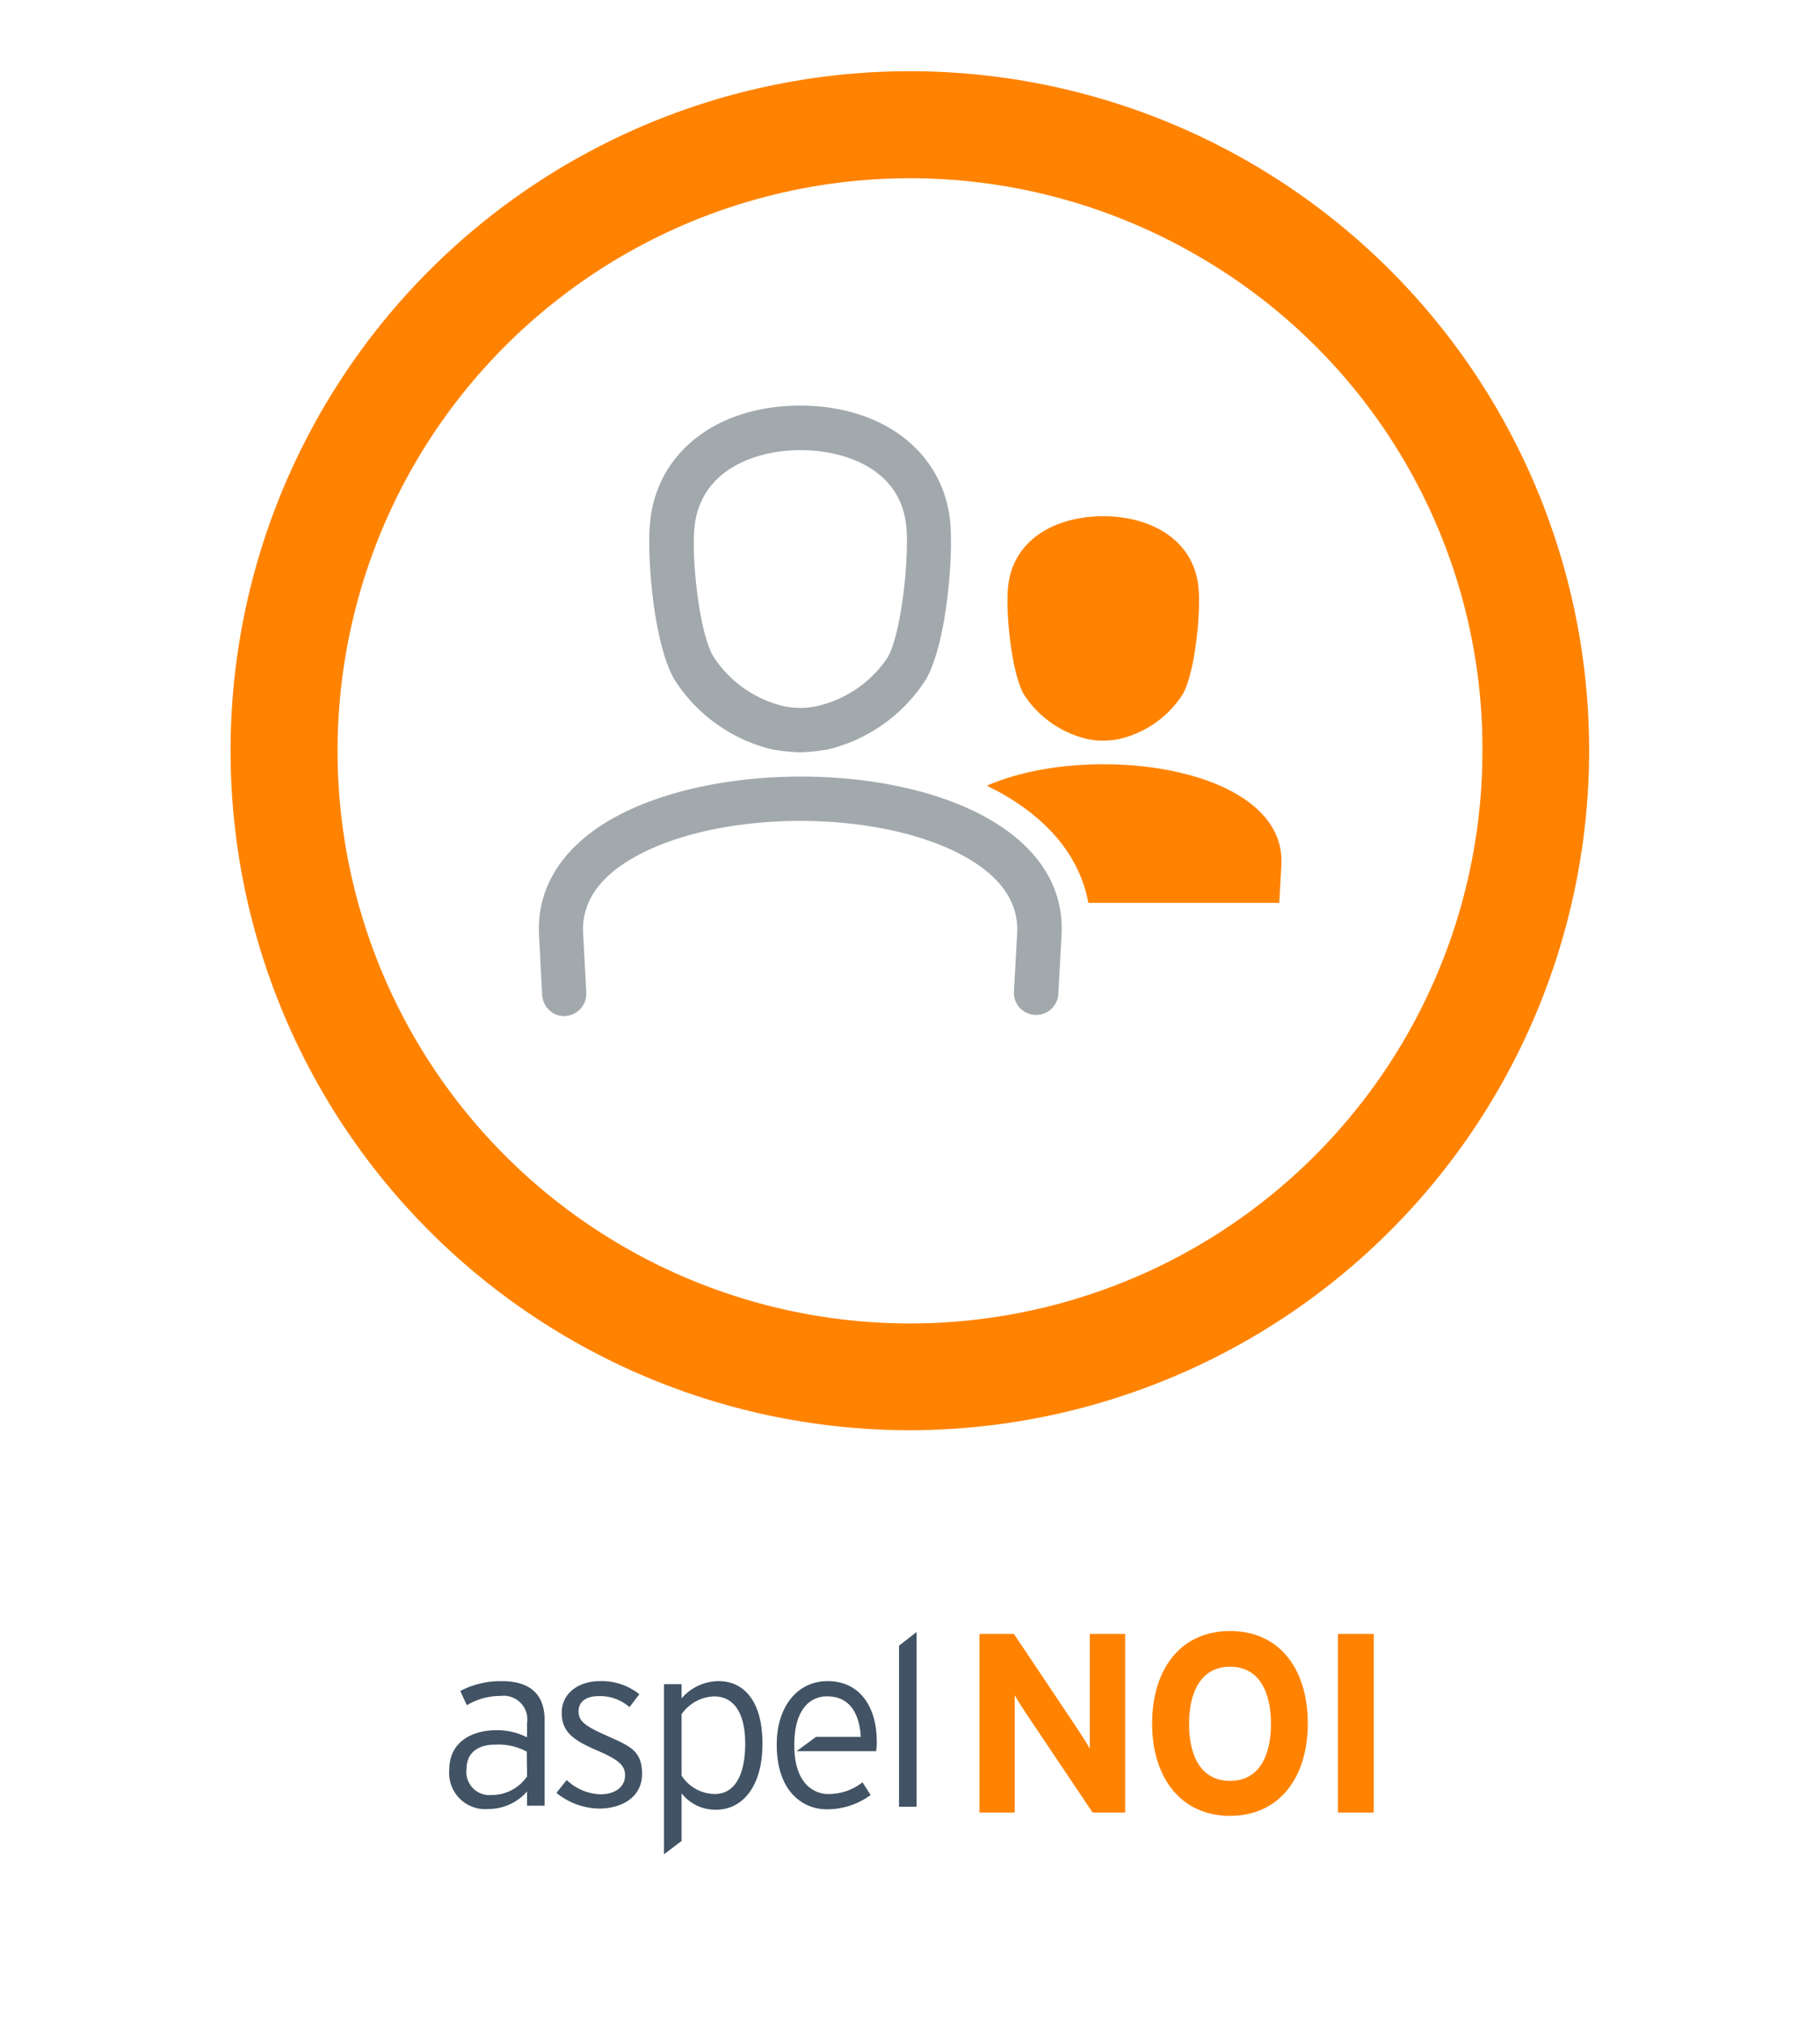
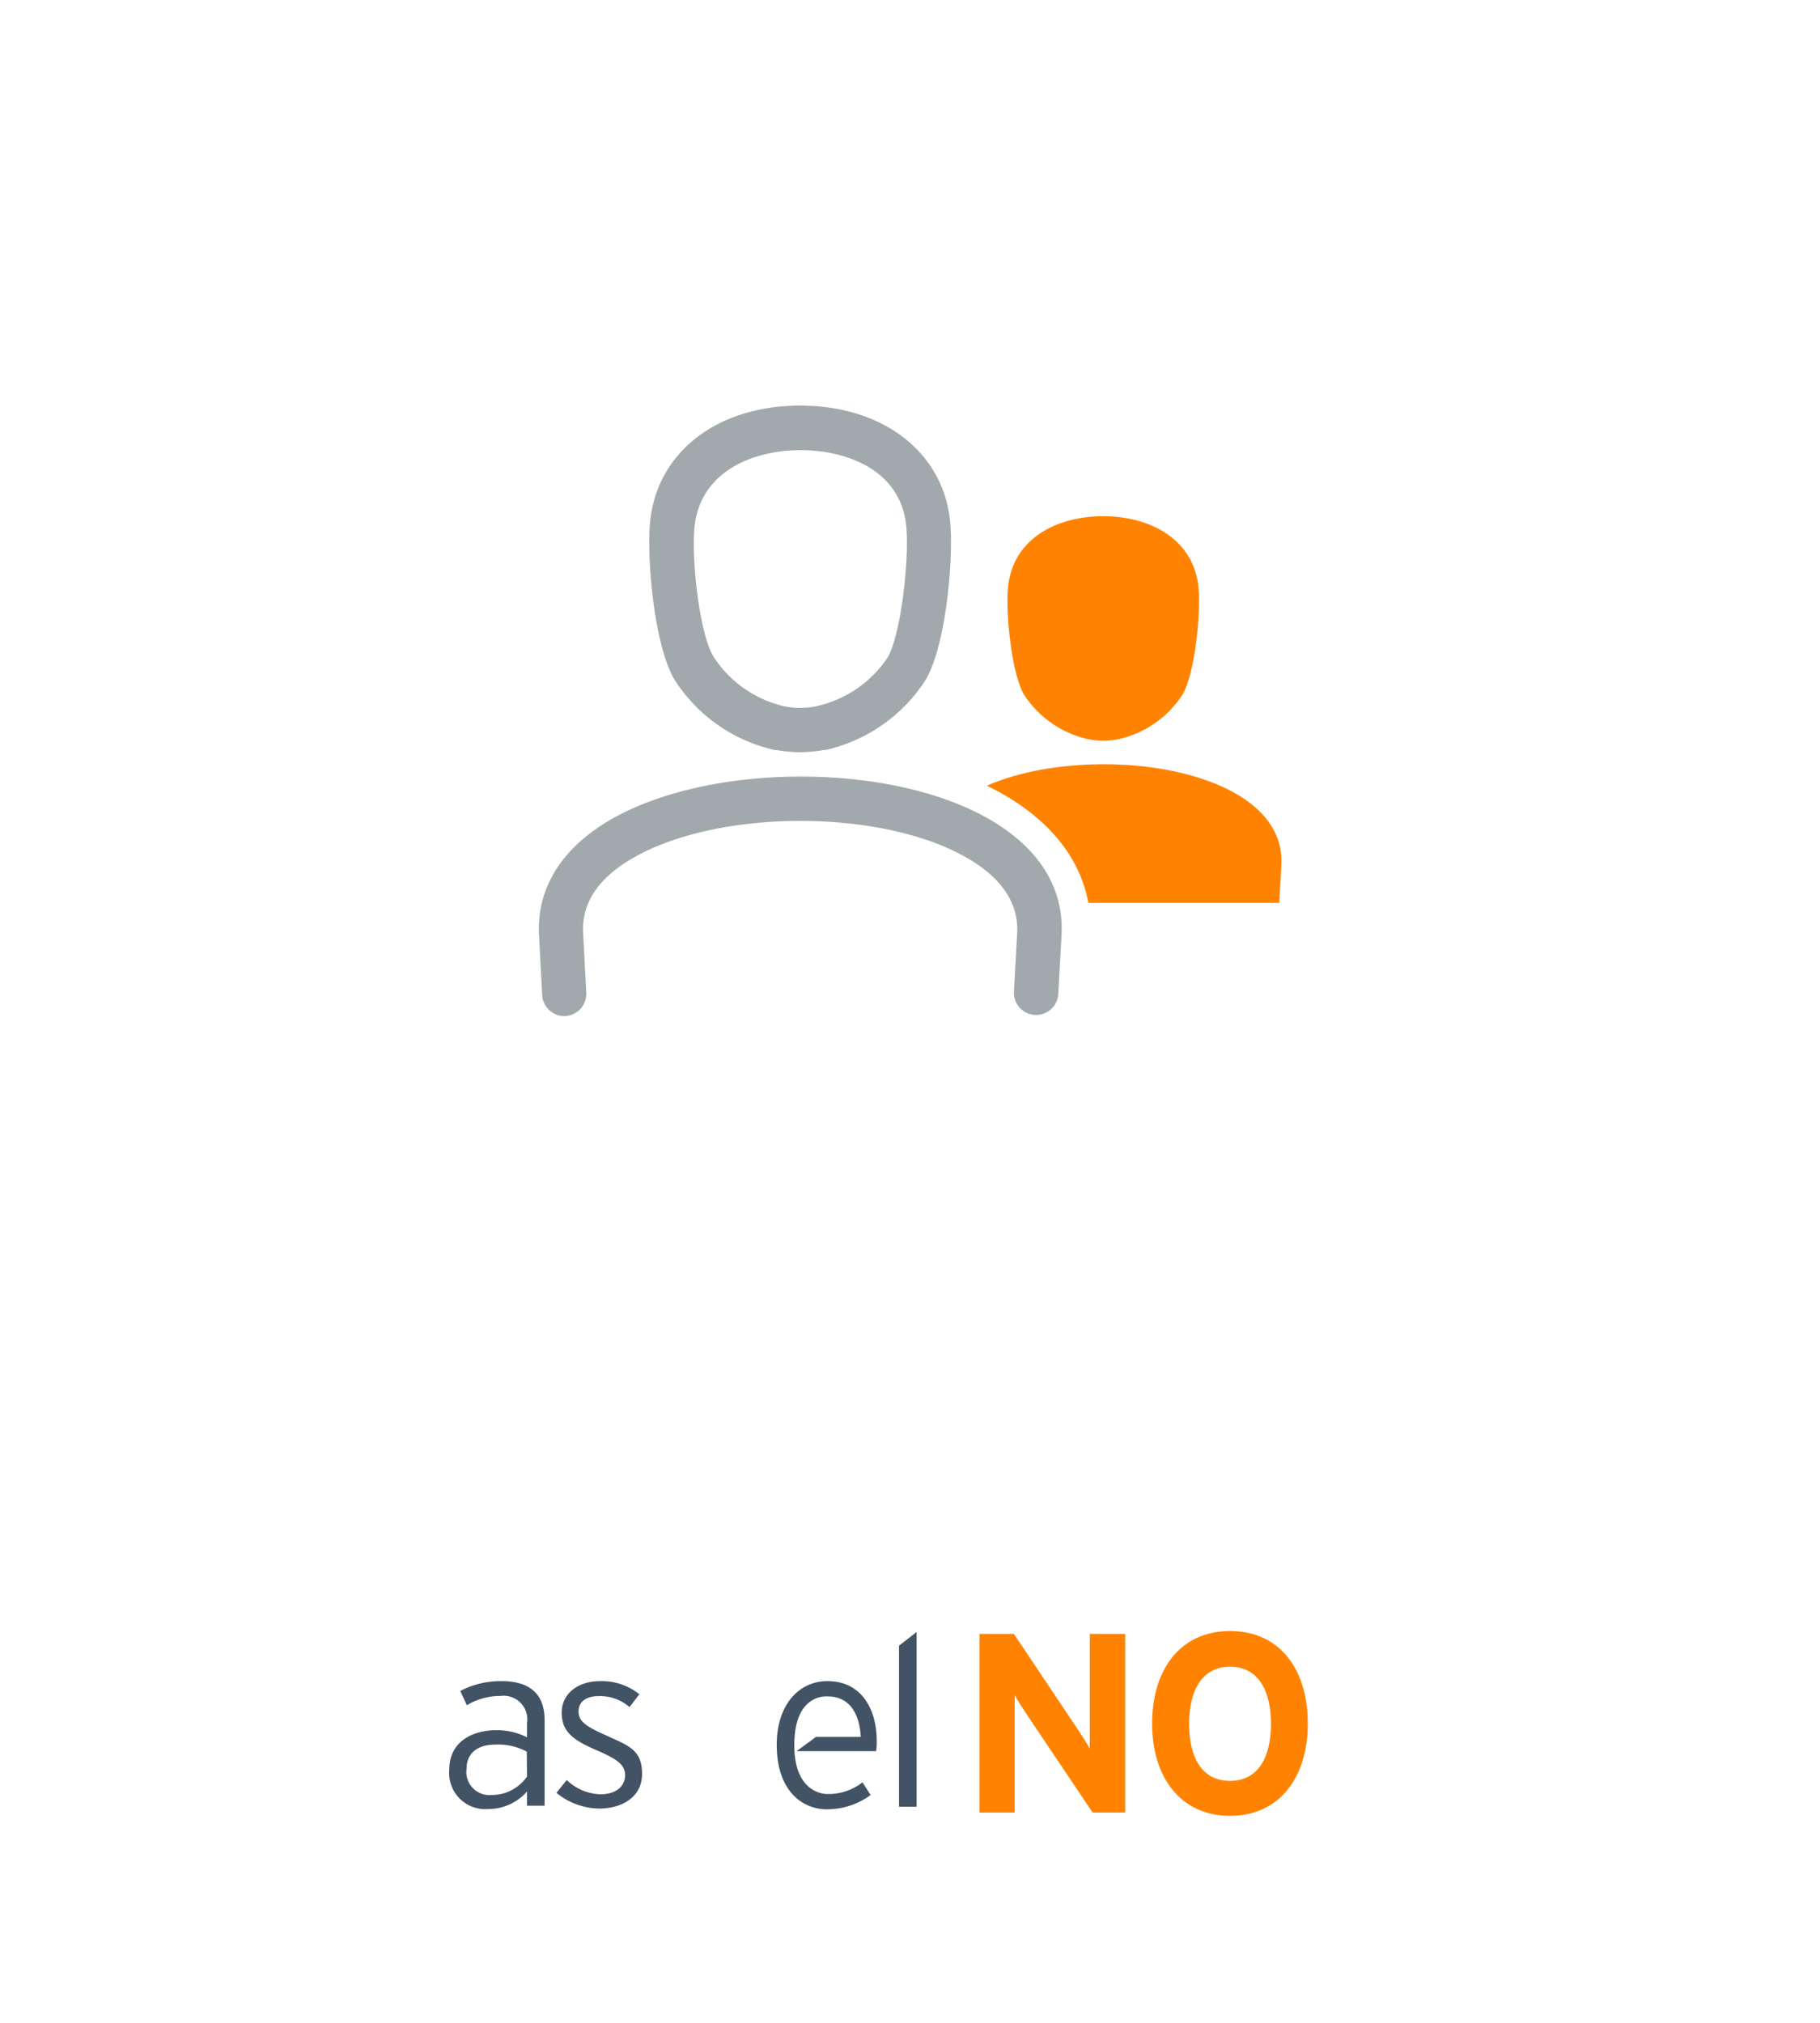
<svg xmlns="http://www.w3.org/2000/svg" id="Layer_1" data-name="Layer 1" viewBox="0 0 127.56 141.73">
  <defs>
    <style>.cls-1,.cls-4{fill:#ff8300;}.cls-2{fill:#415364;}.cls-3{fill:#a2a9ad;}.cls-4{fill-rule:evenodd;}</style>
  </defs>
  <title>imagotipo vertical-NOI</title>
  <path class="cls-1" d="M76.58,127,72,120.18c-.31-.46-.72-1.09-.88-1.41,0,.46,0,2,0,2.74V127H68.65V114.48h2.41l4.44,6.63c.31.47.72,1.1.88,1.42,0-.47,0-2,0-2.74v-5.31h2.48V127Z" />
  <path class="cls-1" d="M86.21,127.23c-3.43,0-5.46-2.66-5.46-6.47s2-6.48,5.46-6.48,5.45,2.65,5.45,6.48S89.63,127.23,86.21,127.23Zm0-10.45c-2,0-2.87,1.73-2.87,4s.84,4,2.87,4,2.87-1.74,2.87-4S88.23,116.78,86.21,116.78Z" />
-   <path class="cls-1" d="M93.77,127V114.48h2.51V127Z" />
+   <path class="cls-1" d="M93.77,127h2.51V127Z" />
  <path class="cls-2" d="M35.15,117.79a6.14,6.14,0,0,0-2.89.69l.46,1a4.53,4.53,0,0,1,2.35-.65,1.66,1.66,0,0,1,1.87,1.9v1a4.61,4.61,0,0,0-2.15-.5c-1.71,0-3.3.82-3.3,2.76a2.53,2.53,0,0,0,2.76,2.76,3.58,3.58,0,0,0,2.69-1.23v1h1.23v-6C38.17,118.58,37,117.79,35.15,117.79Zm1.79,6.68a3,3,0,0,1-2.48,1.3,1.62,1.62,0,0,1-1.76-1.84c0-1.08.76-1.69,2-1.69a4.22,4.22,0,0,1,2.22.49Z" />
  <path class="cls-2" d="M42.45,121.58c-1.46-.65-1.9-1-1.9-1.67s.52-1.07,1.42-1.07a3.14,3.14,0,0,1,2.15.77l.69-.9a4.22,4.22,0,0,0-2.75-.92c-1.56,0-2.69.89-2.69,2.2s.72,1.9,2.44,2.64c1.53.66,2,1.05,2,1.76s-.56,1.33-1.74,1.33a3.57,3.57,0,0,1-2.35-1l-.72.9a4.85,4.85,0,0,0,3,1.1c1.5,0,3-.74,3-2.43S44.07,122.32,42.45,121.58Z" />
-   <path class="cls-2" d="M50.36,117.79A3.46,3.46,0,0,0,47.77,119v-1H46.54v11.92l1.23-.93v-3.34a3,3,0,0,0,2.43,1.15c1.8,0,3.24-1.58,3.24-4.63S52.08,117.79,50.36,117.79Zm-.26,7.91a2.8,2.8,0,0,1-2.33-1.29v-4.3a2.9,2.9,0,0,1,2.28-1.25c1.36,0,2.18,1.13,2.18,3.3S51.52,125.7,50.1,125.7Z" />
  <path class="cls-2" d="M58,117.79c-2.05,0-3.56,1.71-3.56,4.45,0,3.38,1.92,4.53,3.49,4.53a5.14,5.14,0,0,0,3.09-1l-.57-.89a3.82,3.82,0,0,1-2.38.82H58s-2.33.11-2.33-3.42c0-3.33,1.9-3.43,2.27-3.42H58c1.51,0,2.24,1.16,2.33,2.84H57.19l-1.36,1H61.4a3.21,3.21,0,0,0,.05-.67C61.45,119.56,60.24,117.79,58,117.79Z" />
-   <path class="cls-1" d="M63.78,100.21a47.61,47.61,0,1,1,47.6-47.61A47.66,47.66,0,0,1,63.78,100.21ZM83.71,17.79A40.12,40.12,0,1,0,103.9,52.6,39.85,39.85,0,0,0,83.71,17.79" />
  <path class="cls-3" d="M39.54,71.2A1.57,1.57,0,0,1,38,69.73l-.22-4.18c-.18-3.22,1.49-6,4.81-8,7-4.18,20.08-4.19,27,0,3.32,2,5,4.76,4.81,8l-.23,4.18a1.56,1.56,0,0,1-3.11-.17l.23-4.18c.11-2-1-3.77-3.31-5.15-6-3.62-17.79-3.61-23.81,0-2.3,1.38-3.41,3.11-3.3,5.14l.22,4.18a1.56,1.56,0,0,1-1.47,1.64ZM56.08,52.71a10.71,10.71,0,0,1-1.67-.16l-.12,0a11.23,11.23,0,0,1-7.06-5C45.8,45,45.33,39,45.56,36.61c.46-4.9,4.68-8.19,10.52-8.19S66.14,31.71,66.6,36.6c.22,2.4-.24,8.37-1.67,10.95a11.28,11.28,0,0,1-7.07,5l-.12,0A10.6,10.6,0,0,1,56.08,52.71Zm-1.15-3.23a5.57,5.57,0,0,0,2.3,0,8.11,8.11,0,0,0,5-3.44c.95-1.71,1.5-6.95,1.29-9.14-.37-4-4.23-5.36-7.42-5.36s-7,1.4-7.42,5.36h0C48.45,39.09,49,44.33,50,46A8.09,8.09,0,0,0,54.93,49.48ZM47.11,36.75h0Z" />
  <path class="cls-4" d="M70.65,41.17c.31-3.36,3.32-5,6.68-5s6.36,1.68,6.67,5c.17,1.75-.23,5.9-1.1,7.47a7.23,7.23,0,0,1-4.5,3.15,5.56,5.56,0,0,1-2.15,0,7.26,7.26,0,0,1-4.5-3.15c-.87-1.57-1.27-5.72-1.1-7.47Z" />
  <path class="cls-4" d="M76.28,63.26H89.66l.15-2.66c.37-6.88-13.39-8.72-20.64-5.55C72.9,56.87,75.61,59.61,76.28,63.26Z" />
  <polygon class="cls-2" points="63.01 115.31 63.01 126.59 64.24 126.59 64.24 114.35 63.01 115.31" />
</svg>